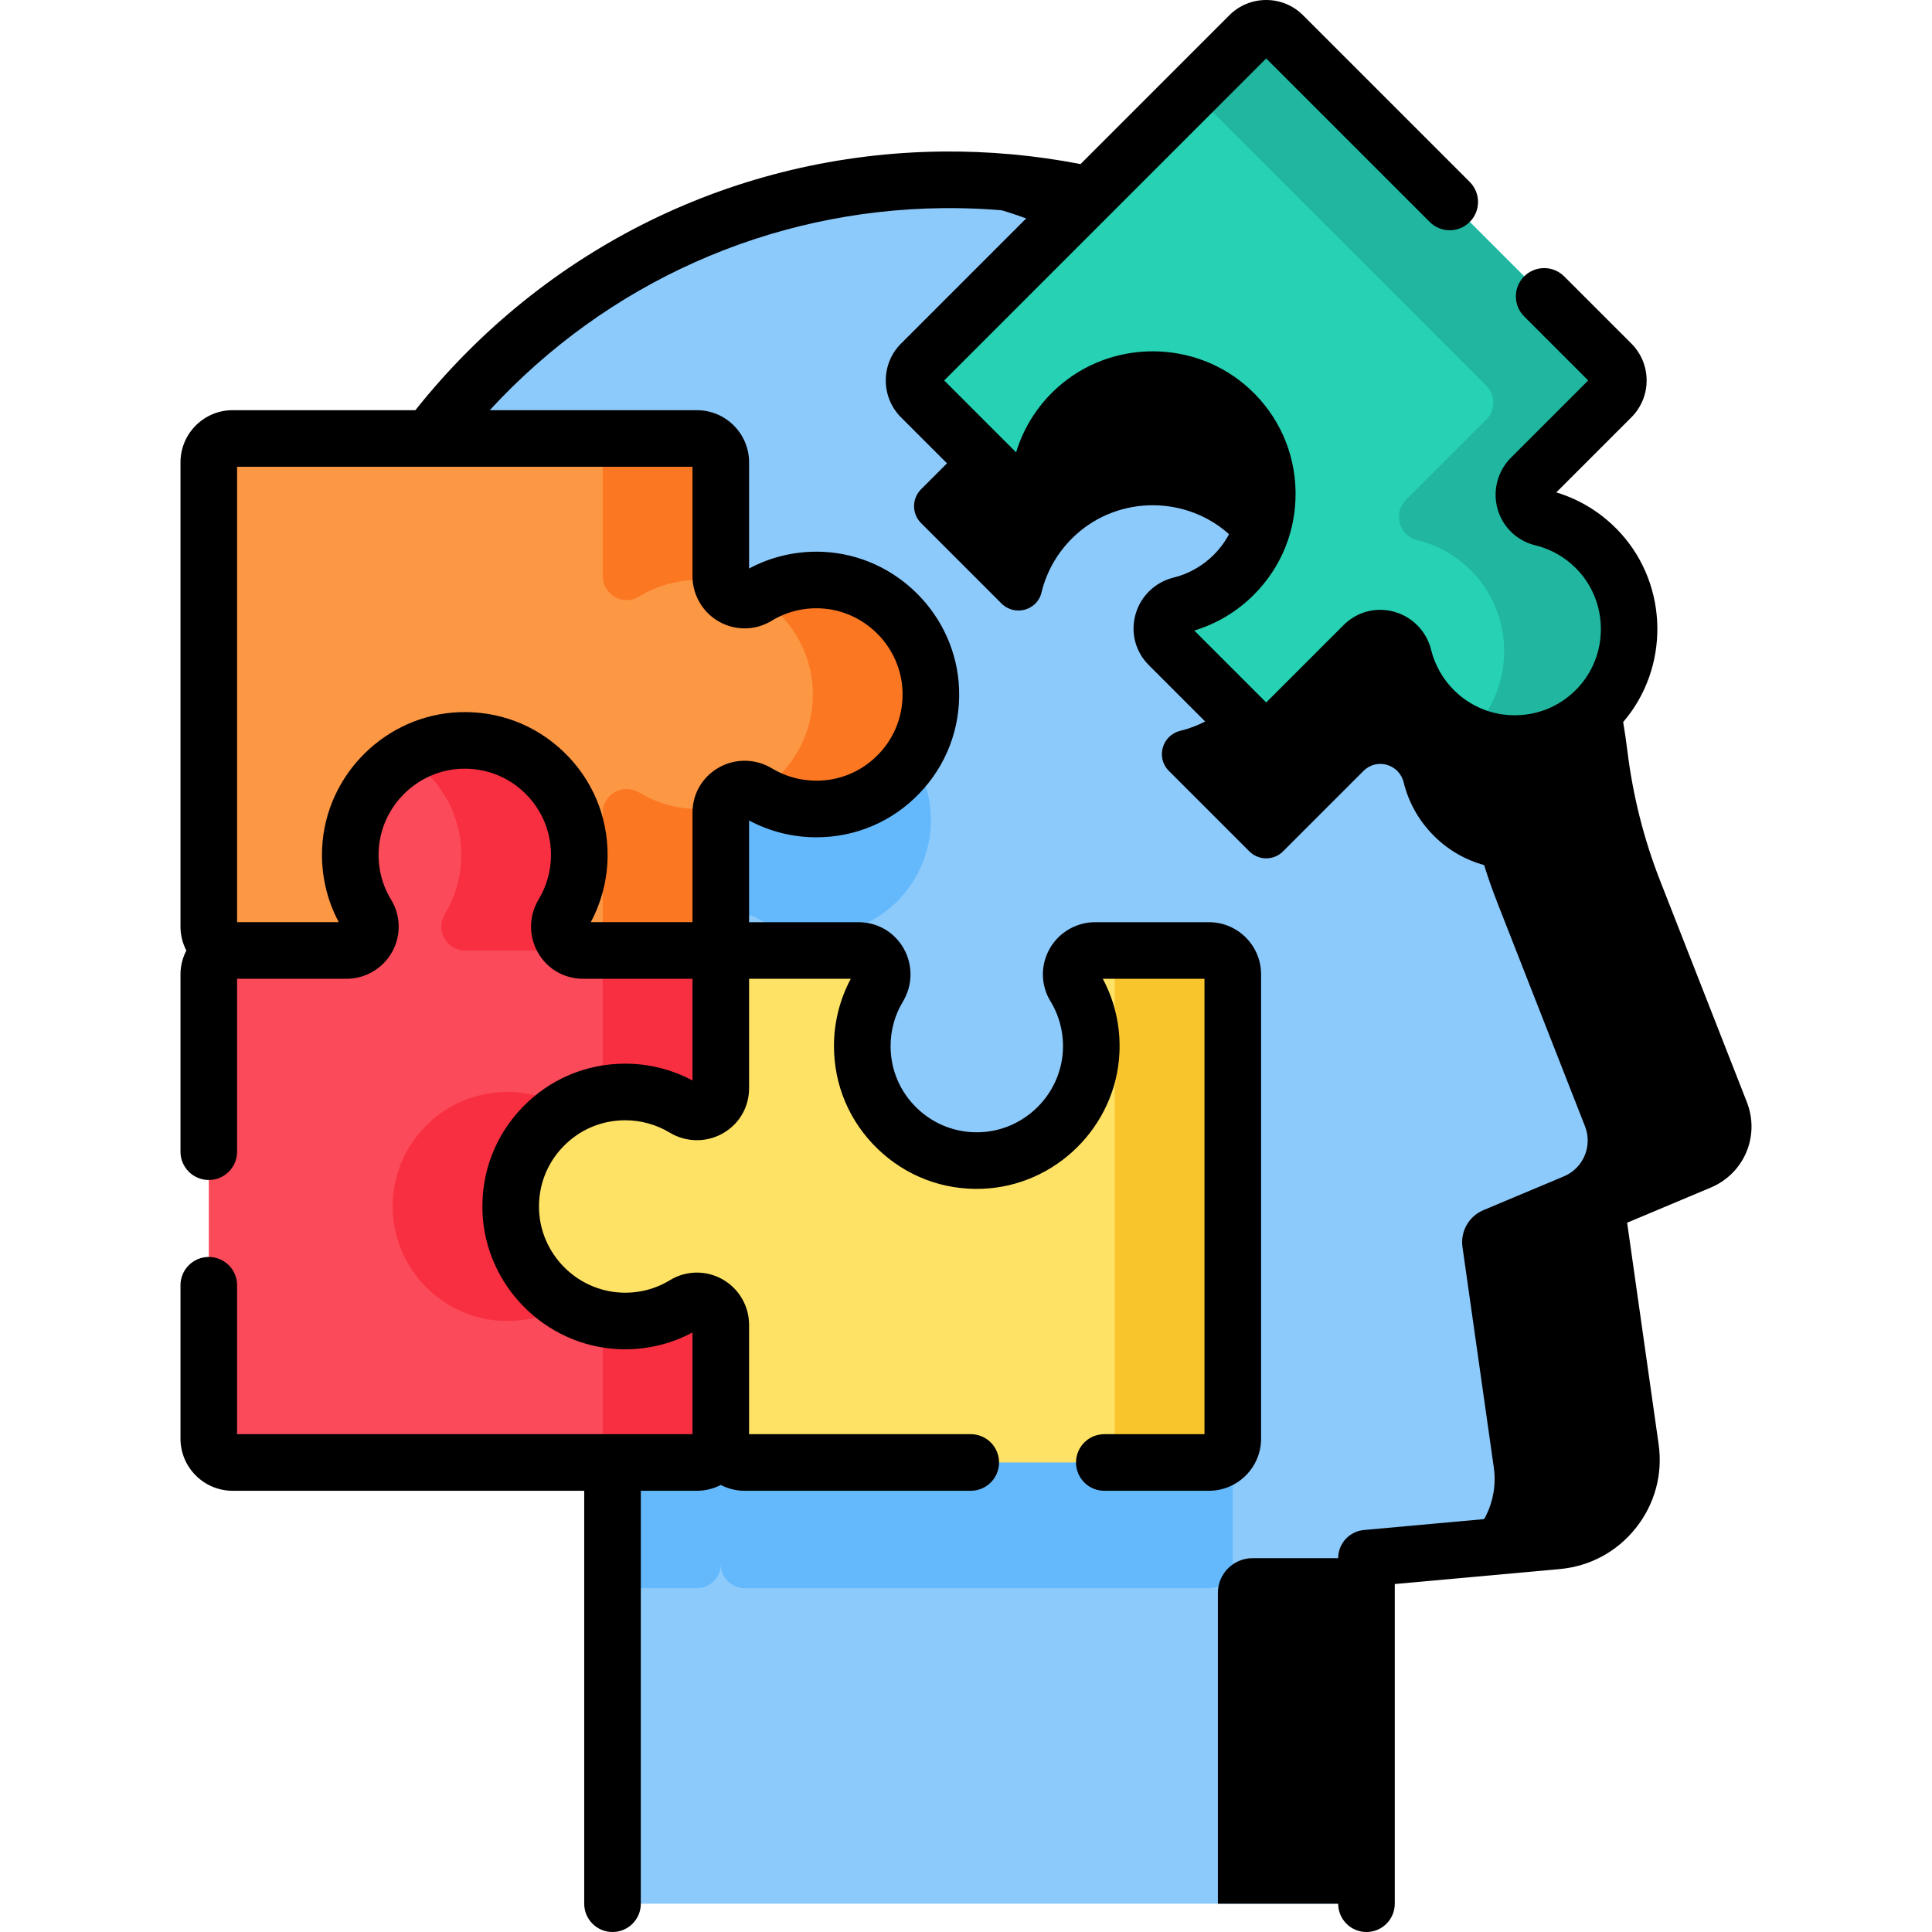
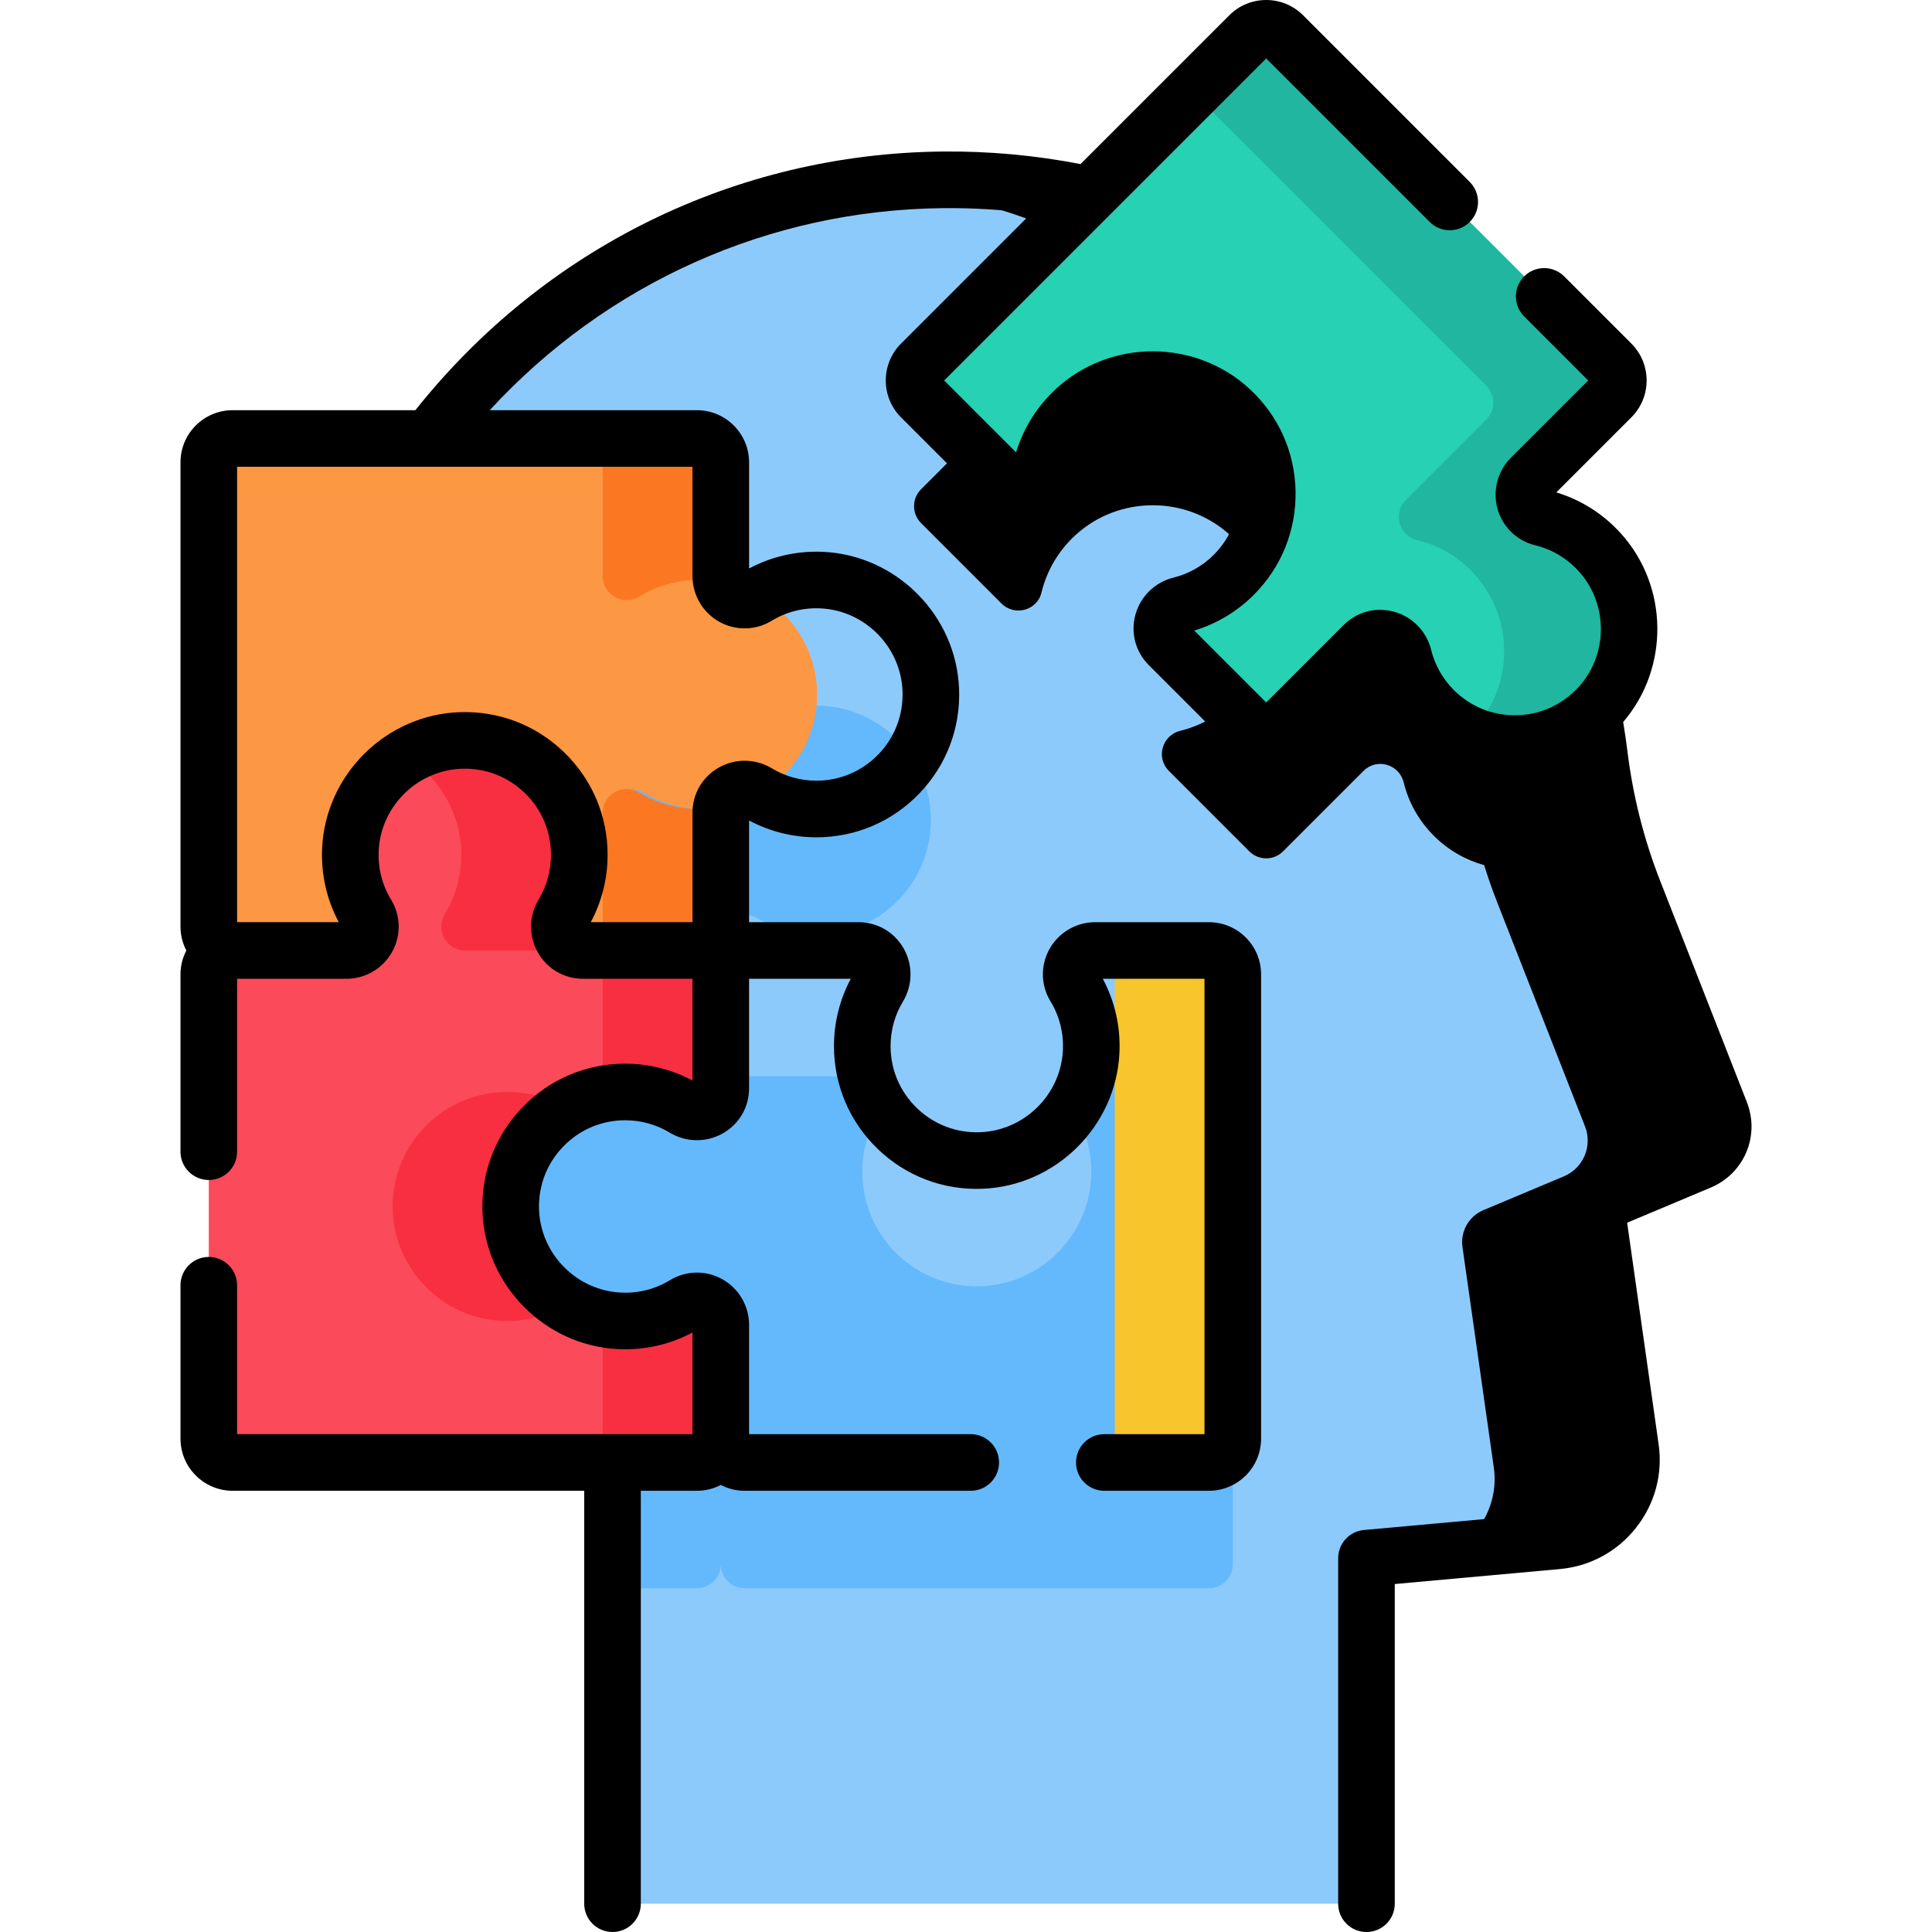
<svg xmlns="http://www.w3.org/2000/svg" version="1.1" width="512" height="512" x="0" y="0" viewBox="0 0 512 512" style="enable-background:new 0 0 512 512" xml:space="preserve">
  <g>
    <g>
      <g>
        <g>
          <path d="m455.945 294.785-22.98-58.648c-4.566-11.653-7.624-23.84-9.14-36.263-10.543-86.392-84.594-153.171-174.053-152.218-95.208 1.013-172.243 79.498-171.565 174.709.407 57.128 28.444 107.67 71.402 138.977 8.029 5.851 12.717 15.237 12.717 25.171v117.987h199.807v-91.569l50.539-4.585c12.322-1.118 21.196-12.328 19.455-24.577l-9.152-64.415 27.466-11.539c5.066-2.13 7.509-7.913 5.504-13.03z" fill="#8DCAFC" data-original="#8dcafc" />
          <g fill="#64B9FC">
            <path d="m326.705 291.532v123.032c0 3.496-2.841 6.328-6.327 6.328h-123.043c-3.487 0-6.317-2.831-6.317-6.328 0 3.496-2.831 6.328-6.328 6.328h-22.37v-34.379c0-9.933-4.688-19.32-12.714-25.171-42.951-31.309-70.993-81.849-71.4-138.975-.189-25.936 5.394-50.619 15.545-72.85h90.938c3.497 0 6.328 2.831 6.328 6.327v30.147c0 4.897 5.354 8.006 9.526 5.453 4.986-3.04 10.907-4.689 17.234-4.391 15.635.715 28.31 13.499 28.896 29.134.646 17.304-13.181 31.518-30.326 31.518-5.741 0-11.105-1.589-15.675-4.351-4.241-2.563-9.655.417-9.655 5.374v30.147c0 3.497-2.831 6.327-6.328 6.327 3.497 0 6.328 2.831 6.328 6.327 0-3.496 2.831-6.327 6.317-6.327h30.157c4.957 0 7.937 5.414 5.374 9.655-2.761 4.579-4.351 9.943-4.351 15.675 0 17.145 14.214 30.982 31.518 30.326 15.635-.586 28.419-13.251 29.134-28.886.298-6.327-1.351-12.257-4.391-17.244-2.553-4.172.556-9.526 5.443-9.526h30.157c3.489.003 6.33 2.834 6.33 6.33z" fill="#64B9FC" data-original="#64b9fc" />
            <g fill="#64B9FC">
-               <path d="m362.131 412.931h-30.187c-5.077 0-9.192 4.116-9.192 9.192v82.377h39.379z" fill="#000000" data-original="#000000" />
              <path d="m455.946 294.788-22.981-58.656c-4.605-11.748-7.63-24.047-9.183-36.576-10.58-85.433-83.291-151.608-171.527-151.911-6.747-.018-13.402.34-19.947 1.085 25.172 2.792 48.742 10.892 69.568 23.154l-57.795 57.787c-2.463 2.473-2.463 6.476 0 8.94l21.327 21.327c3.457 3.457 9.446 1.867 10.589-2.881 1.371-5.682 4.4-11.036 9.079-15.307 11.562-10.539 29.561-10.46 41.034.179 12.694 11.771 12.973 31.607.844 43.736-4.053 4.053-8.97 6.725-14.165 8.006-4.808 1.182-6.536 7.122-3.029 10.619l21.327 21.327c2.463 2.473 6.476 2.473 8.94 0l21.327-21.327c3.506-3.497 9.437-1.778 10.628 3.03 1.271 5.195 3.943 10.112 7.996 14.165 3.839 3.839 8.451 6.431 13.335 7.784 1.025 3.273 2.154 6.515 3.409 9.715l23.33 59.529c2.031 5.203-.451 11.067-5.598 13.228l-21.341 8.964c-3.853 1.618-6.129 5.631-5.541 9.768l8.295 58.372c1.296 9.1-3.189 17.631-10.589 21.988l27.393-2.482c12.327-1.122 21.197-12.327 19.46-24.58l-9.155-64.419 27.466-11.536c5.063-2.126 7.508-7.917 5.504-13.028z" fill="#000000" data-original="#000000" />
            </g>
          </g>
        </g>
        <g>
          <path d="m423.889 146.288c-4.269-4.682-9.624-7.708-15.299-9.079-4.754-1.148-6.341-7.135-2.883-10.593l21.32-21.32c2.47-2.47 2.47-6.474 0-8.944l-87-87c-2.47-2.47-6.474-2.47-8.944 0l-87 87c-2.47 2.47-2.47 6.474 0 8.944l21.32 21.32c3.458 3.458 9.445 1.871 10.593-2.883 1.371-5.674 4.397-11.03 9.079-15.299 11.564-10.544 29.559-10.465 41.032.177 12.692 11.772 12.968 31.608.843 43.733-4.055 4.055-8.973 6.723-14.163 8.003-4.813 1.186-6.532 7.121-3.027 10.626l21.323 21.323c2.47 2.47 6.474 2.47 8.944 0l21.323-21.323c3.505-3.505 9.44-1.785 10.626 3.028 1.28 5.19 3.947 10.108 8.003 14.163 12.125 12.125 31.96 11.849 43.733-.843 10.642-11.474 10.721-29.469.177-41.033z" fill="#27D1B3" data-original="#27d1b3" />
          <path d="m423.713 187.323c-9.079 9.784-22.976 12.188-34.409 7.192.437-.427.874-.854 1.291-1.311 10.638-11.473 10.718-29.462.179-41.024-4.271-4.688-9.625-7.708-15.307-9.079-4.748-1.152-6.337-7.142-2.881-10.599l21.317-21.317c2.473-2.473 2.473-6.476 0-8.95l-77.846-77.846 15.029-15.039c2.463-2.463 6.476-2.463 8.94 0l87.005 87.005c2.463 2.464 2.463 6.467 0 8.94l-21.327 21.317c-3.457 3.467-1.867 9.446 2.891 10.599 5.672 1.371 11.026 4.4 15.297 9.079 10.538 11.561 10.459 29.56-.179 41.033z" fill="#20B69F" data-original="#20b69f" />
        </g>
        <g>
-           <path d="m217.782 153.731c-6.329-.292-12.256 1.355-17.238 4.398-4.173 2.549-9.529-.561-9.529-5.452v-30.151c0-3.493-2.831-6.324-6.324-6.324h-123.036c-3.493 0-6.324 2.831-6.324 6.324v123.036c0 3.493 2.831 6.324 6.324 6.324h30.151c4.89 0 8.001-5.356 5.452-9.529-3.043-4.981-4.69-10.908-4.398-17.238.722-15.633 13.501-28.301 29.14-28.889 17.299-.65 31.52 13.18 31.52 30.328 0 5.735-1.591 11.099-4.356 15.674-2.564 4.242.416 9.655 5.373 9.655h30.155c3.493 0 6.324-2.831 6.324-6.324v-30.155c0-4.957 5.413-7.937 9.655-5.373 4.575 2.765 9.938 4.356 15.674 4.356 17.147 0 30.978-14.221 30.328-31.52-.589-15.639-13.258-28.419-28.891-29.14z" fill="#FC9744" data-original="#fc9744" />
+           <path d="m217.782 153.731c-6.329-.292-12.256 1.355-17.238 4.398-4.173 2.549-9.529-.561-9.529-5.452v-30.151c0-3.493-2.831-6.324-6.324-6.324h-123.036c-3.493 0-6.324 2.831-6.324 6.324v123.036c0 3.493 2.831 6.324 6.324 6.324h30.151c4.89 0 8.001-5.356 5.452-9.529-3.043-4.981-4.69-10.908-4.398-17.238.722-15.633 13.501-28.301 29.14-28.889 17.299-.65 31.52 13.18 31.52 30.328 0 5.735-1.591 11.099-4.356 15.674-2.564 4.242.416 9.655 5.373 9.655c3.493 0 6.324-2.831 6.324-6.324v-30.155c0-4.957 5.413-7.937 9.655-5.373 4.575 2.765 9.938 4.356 15.674 4.356 17.147 0 30.978-14.221 30.328-31.52-.589-15.639-13.258-28.419-28.891-29.14z" fill="#FC9744" data-original="#fc9744" />
          <g fill="#FB7722">
            <path d="m191.246 154.345c-1.54-.338-3.119-.536-4.738-.616-6.328-.288-12.258 1.361-17.234 4.4-4.172 2.553-9.536-.566-9.536-5.453v-30.147c0-3.496-2.831-6.327-6.318-6.327h31.27c3.497 0 6.328 2.831 6.328 6.327v30.147c0 .586.079 1.143.228 1.669z" fill="#FB7722" data-original="#fb7722" />
-             <path d="m216.347 214.391c-5.722 0-11.076-1.579-15.635-4.341 9.129-5.493 15.118-15.655 14.681-27.177-.397-10.489-6.208-19.688-14.721-24.823 4.957-2.99 10.827-4.609 17.105-4.321 15.635.725 28.31 13.499 28.896 29.144.646 17.294-13.181 31.518-30.326 31.518z" fill="#FB7722" data-original="#fb7722" />
            <path d="m191.236 213.765c-.149.517-.218 1.063-.218 1.639v30.157c0 3.497-2.831 6.327-6.328 6.327h-30.157c-.159 0-.318-.01-.467-.03 3.189-.328 5.672-3.02 5.672-6.297v-30.157c0-4.957 5.414-7.937 9.655-5.374 4.579 2.771 9.943 4.361 15.675 4.361 2.116 0 4.172-.218 6.168-.626z" fill="#FB7722" data-original="#fb7722" />
          </g>
        </g>
        <g>
          <path d="m92.86 225.119c-.292 6.329 1.355 12.256 4.398 17.238 2.549 4.173-.561 9.529-5.452 9.529h-30.151c-3.493 0-6.324 2.831-6.324 6.324v123.036c0 3.493 2.831 6.324 6.324 6.324h123.036c3.493 0 6.324-2.831 6.324-6.324v-30.151c0-4.89-5.356-8.001-9.529-5.452-4.981 3.043-10.908 4.69-17.238 4.398-15.633-.722-28.301-13.501-28.889-29.14-.65-17.299 13.18-31.52 30.328-31.52 5.735 0 11.099 1.591 15.674 4.356 4.242 2.564 9.655-.416 9.655-5.373v-30.154c0-3.493-2.831-6.324-6.324-6.324h-30.155c-4.957 0-7.937-5.413-5.373-9.655 2.765-4.575 4.356-9.938 4.356-15.674 0-17.147-14.221-30.978-31.52-30.328-15.638.589-28.418 13.258-29.14 28.89z" fill="#FB4A59" data-original="#fb4a59" />
          <g fill="#F82F40">
            <path d="m191.018 351.092v30.157c0 3.487-2.831 6.318-6.328 6.318h-31.27c3.487 0 6.318-2.831 6.318-6.318v-30.157c0-.586-.08-1.142-.219-1.659 1.54.328 3.119.536 4.728.606 6.327.298 12.258-1.351 17.234-4.39 4.183-2.554 9.537.555 9.537 5.443z" fill="#F82F40" data-original="#f82f40" />
            <path d="m150.083 345.718c-4.947 3-10.827 4.619-17.105 4.321-15.635-.715-28.3-13.499-28.896-29.134-.646-17.304 13.181-31.518 30.336-31.518 5.722 0 11.076 1.579 15.635 4.331-9.129 5.493-15.128 15.655-14.691 27.187.397 10.479 6.208 19.677 14.721 24.813z" fill="#F82F40" data-original="#f82f40" />
            <path d="m191.018 258.206v30.157c0 4.957-5.414 7.937-9.655 5.374-4.579-2.761-9.943-4.351-15.674-4.351-2.116 0-4.172.219-6.169.626.149-.517.219-1.073.219-1.649v-30.157c0-3.487-2.831-6.318-6.318-6.318h-30.157c-4.957 0-7.937-5.414-5.374-9.655 2.761-4.579 4.361-9.943 4.361-15.675 0-11.026-5.871-20.671-14.671-25.995 4.251-2.583 9.178-4.132 14.423-4.331 17.294-.656 31.518 13.181 31.518 30.326 0 5.731-1.589 11.095-4.361 15.675-2.563 4.241.417 9.655 5.374 9.655h30.157c3.496.001 6.327 2.832 6.327 6.318z" fill="#F82F40" data-original="#f82f40" />
          </g>
        </g>
        <g>
-           <path d="m164.249 350.041c6.329.292 12.256-1.355 17.238-4.398 4.173-2.549 9.529.561 9.529 5.452v30.151c0 3.493 2.831 6.324 6.324 6.324h123.036c3.493 0 6.324-2.831 6.324-6.324v-123.036c0-3.493-2.831-6.324-6.324-6.324h-30.151c-4.89 0-8.001 5.356-5.452 9.529 3.043 4.981 4.69 10.908 4.398 17.238-.722 15.633-13.501 28.301-29.14 28.889-17.299.65-31.52-13.18-31.52-30.328 0-5.735 1.591-11.099 4.356-15.674 2.564-4.242-.416-9.655-5.373-9.655h-30.154c-3.493 0-6.324 2.831-6.324 6.324v30.155c0 4.957-5.413 7.937-9.655 5.373-4.575-2.765-9.938-4.356-15.674-4.356-17.147 0-30.978 14.221-30.328 31.52.589 15.639 13.257 28.419 28.89 29.14z" fill="#FEE265" data-original="#fee265" />
          <path d="m326.705 258.206v123.042c0 3.487-2.841 6.318-6.327 6.318h-31.28c3.496 0 6.327-2.831 6.327-6.318v-123.042c0-3.268-2.483-5.96-5.682-6.288.149-.02.318-.03.477-.03h30.157c3.487.001 6.328 2.832 6.328 6.318z" fill="#F8C52D" data-original="#f8c52d" />
        </g>
      </g>
      <path d="m462.929 292.048-22.98-58.648c-4.313-11.007-7.233-22.593-8.679-34.437-.311-2.542-.695-5.088-1.113-7.614 12.303-14.328 12.087-36.062-.726-50.114-4.639-5.089-10.478-8.776-16.988-10.748l19.889-19.888c5.39-5.39 5.39-14.16-.001-19.55l-17.804-17.804c-2.93-2.929-7.678-2.929-10.607 0s-2.929 7.678.001 10.606l16.973 16.973-20.489 20.489c-3.538 3.539-4.894 8.736-3.535 13.564 1.343 4.775 5.159 8.462 9.961 9.623 4.43 1.07 8.412 3.436 11.518 6.842 7.924 8.691 7.865 22.254-.134 30.878-4.274 4.608-10.077 7.211-16.34 7.329-6.26.123-12.16-2.258-16.591-6.688-2.949-2.951-5.032-6.635-6.023-10.656-1.201-4.871-4.939-8.731-9.757-10.074-4.855-1.354-9.884-.031-13.456 3.539l-20.49 20.491-19.058-19.058c5.93-1.798 11.345-5.042 15.757-9.456 7.34-7.34 11.274-17.099 11.079-27.479-.194-10.375-4.501-19.983-12.125-27.055-14.296-13.26-36.779-13.356-51.186-.221-5.088 4.639-8.774 10.477-10.748 16.988l-19.057-19.056 85.337-85.337 43.335 43.335c2.93 2.929 7.678 2.929 10.607 0s2.929-7.678 0-10.606l-44.168-44.167c-2.611-2.611-6.083-4.049-9.775-4.049s-7.164 1.438-9.775 4.049l-39.435 39.435c-12.004-2.331-24.326-3.459-36.654-3.328-54.679.582-105.408 25.538-139.611 68.546h-48.426c-7.623 0-13.824 6.202-13.824 13.824v123.036c0 2.284.566 4.436 1.551 6.336-.982 1.894-1.551 4.034-1.551 6.312v46.999c0 4.142 3.357 7.5 7.5 7.5s7.5-3.358 7.5-7.5v-45.823h28.976c5.005 0 9.638-2.717 12.092-7.091 2.427-4.327 2.335-9.633-.24-13.848-2.375-3.888-3.519-8.377-3.306-12.982.542-11.749 10.175-21.299 21.93-21.74 6.285-.229 12.225 2.027 16.735 6.372 4.516 4.349 7.002 10.195 7.002 16.461 0 4.171-1.132 8.25-3.273 11.793-2.597 4.294-2.683 9.667-.226 14.023 2.476 4.39 6.968 7.011 12.017 7.011h28.979v26.952c-5.465-2.921-11.587-4.456-17.828-4.456-10.38 0-20.063 4.118-27.265 11.595-7.198 7.475-10.948 17.314-10.559 27.707.732 19.484 16.562 35.451 36.038 36.35 6.878.315 13.614-1.204 19.613-4.414v26.95h-120.685v-39.466c0-4.142-3.357-7.5-7.5-7.5s-7.5 3.358-7.5 7.5v40.642c0 7.623 6.201 13.824 13.824 13.824h93.169v109.431c0 4.142 3.357 7.5 7.5 7.5s7.5-3.358 7.5-7.5v-109.43h14.867c2.279 0 4.426-.564 6.324-1.545 1.896.983 4.044 1.545 6.325 1.545h59.919c4.143 0 7.5-3.358 7.5-7.5s-3.357-7.5-7.5-7.5h-58.743v-28.975c0-5.004-2.717-9.638-7.091-12.091-4.325-2.426-9.632-2.335-13.849.239-3.889 2.376-8.374 3.527-12.981 3.306-11.749-.542-21.299-10.175-21.74-21.929-.236-6.282 2.027-12.226 6.372-16.738 4.349-4.515 10.194-7.001 16.461-7.001 4.171 0 8.25 1.132 11.795 3.275 4.294 2.595 9.667 2.68 14.023.224 4.39-2.476 7.01-6.968 7.01-12.016v-28.979h26.951c-2.92 5.463-4.455 11.586-4.455 17.828 0 10.38 4.118 20.063 11.596 27.265 7.475 7.199 17.312 10.956 27.706 10.558 19.483-.732 35.45-16.562 36.35-36.038.317-6.879-1.204-13.614-4.413-19.612h26.95v120.684h-26.546c-4.143 0-7.5 3.358-7.5 7.5s3.357 7.5 7.5 7.5h27.722c7.623 0 13.824-6.201 13.824-13.824v-123.036c0-7.623-6.201-13.824-13.824-13.824h-30.151c-5.005 0-9.639 2.717-12.092 7.092-2.427 4.327-2.335 9.633.24 13.847 2.375 3.888 3.519 8.377 3.306 12.982-.542 11.749-10.175 21.298-21.929 21.74-6.256.238-12.225-2.027-16.737-6.372-4.515-4.349-7.001-10.194-7.001-16.461 0-4.173 1.132-8.251 3.273-11.793 2.596-4.294 2.683-9.667.226-14.023-2.476-4.39-6.968-7.011-12.017-7.011h-28.979v-26.952c5.464 2.92 11.587 4.456 17.828 4.456 10.38 0 20.063-4.118 27.265-11.596 7.198-7.475 10.948-17.314 10.558-27.706-.731-19.484-16.562-35.451-36.037-36.35-6.869-.312-13.613 1.204-19.613 4.414v-28.126c0-7.623-6.201-13.824-13.824-13.824h-54.902c31.019-33.715 74.022-53.057 120.062-53.547 7.85-.081 15.687.394 23.425 1.398l-34.498 34.495c-5.39 5.39-5.39 14.16 0 19.55l21.32 21.32c3.54 3.54 8.739 4.895 13.564 3.536 4.775-1.343 8.463-5.16 9.622-9.96 1.07-4.43 3.437-8.413 6.842-11.518 8.693-7.924 22.254-7.866 30.879.134 4.608 4.274 7.212 10.077 7.329 16.339.118 6.267-2.258 12.159-6.689 16.591-2.949 2.95-6.633 5.033-10.653 6.024-4.873 1.201-8.733 4.94-10.076 9.758-1.353 4.855-.029 9.884 3.54 13.453l21.322 21.323c5.391 5.39 14.16 5.39 19.551 0l19.89-19.89c1.798 5.929 5.041 11.344 9.455 15.758 7.166 7.167 16.638 11.086 26.743 11.086.244 0 .49-.002.735-.007 5.021-.094 9.858-1.16 14.319-3.089 1.625 12.859 4.817 25.444 9.508 37.416l22.98 58.648c.524 1.338-.103 2.823-1.429 3.379l-27.466 11.539c-3.143 1.32-5 4.594-4.521 7.97l9.152 64.415c.55 3.87-.483 7.688-2.909 10.753s-5.905 4.947-9.798 5.3l-50.539 4.585c-3.863.351-6.822 3.59-6.822 7.469v91.569c0 4.142 3.357 7.5 7.5 7.5s7.5-3.358 7.5-7.5v-84.719l43.717-3.966c8.026-.729 15.201-4.61 20.204-10.929 5.002-6.319 7.132-14.193 5.999-22.173l-8.339-58.687 22.131-9.297c8.896-3.735 13.106-13.698 9.588-22.681zm-272.322-127.279c4.326 2.426 9.632 2.335 13.849-.239 3.89-2.375 8.391-3.521 12.98-3.306h.001c11.749.542 21.299 10.174 21.739 21.929.236 6.282-2.026 12.226-6.371 16.737-4.349 4.515-10.194 7.001-16.461 7.001-4.172 0-8.25-1.132-11.794-3.274-4.296-2.597-9.671-2.682-14.023-.225-4.39 2.476-7.011 6.968-7.011 12.016v28.979h-26.952c2.921-5.465 4.456-11.587 4.456-17.828 0-10.38-4.118-20.063-11.597-27.265-7.474-7.198-17.301-10.946-27.704-10.557-19.484.732-35.451 16.562-36.351 36.038-.317 6.879 1.204 13.614 4.413 19.612h-26.95v-120.685h120.685v28.975c0 5.005 2.717 9.638 7.091 12.092z" fill="#000000" data-original="#000000" />
    </g>
  </g>
</svg>